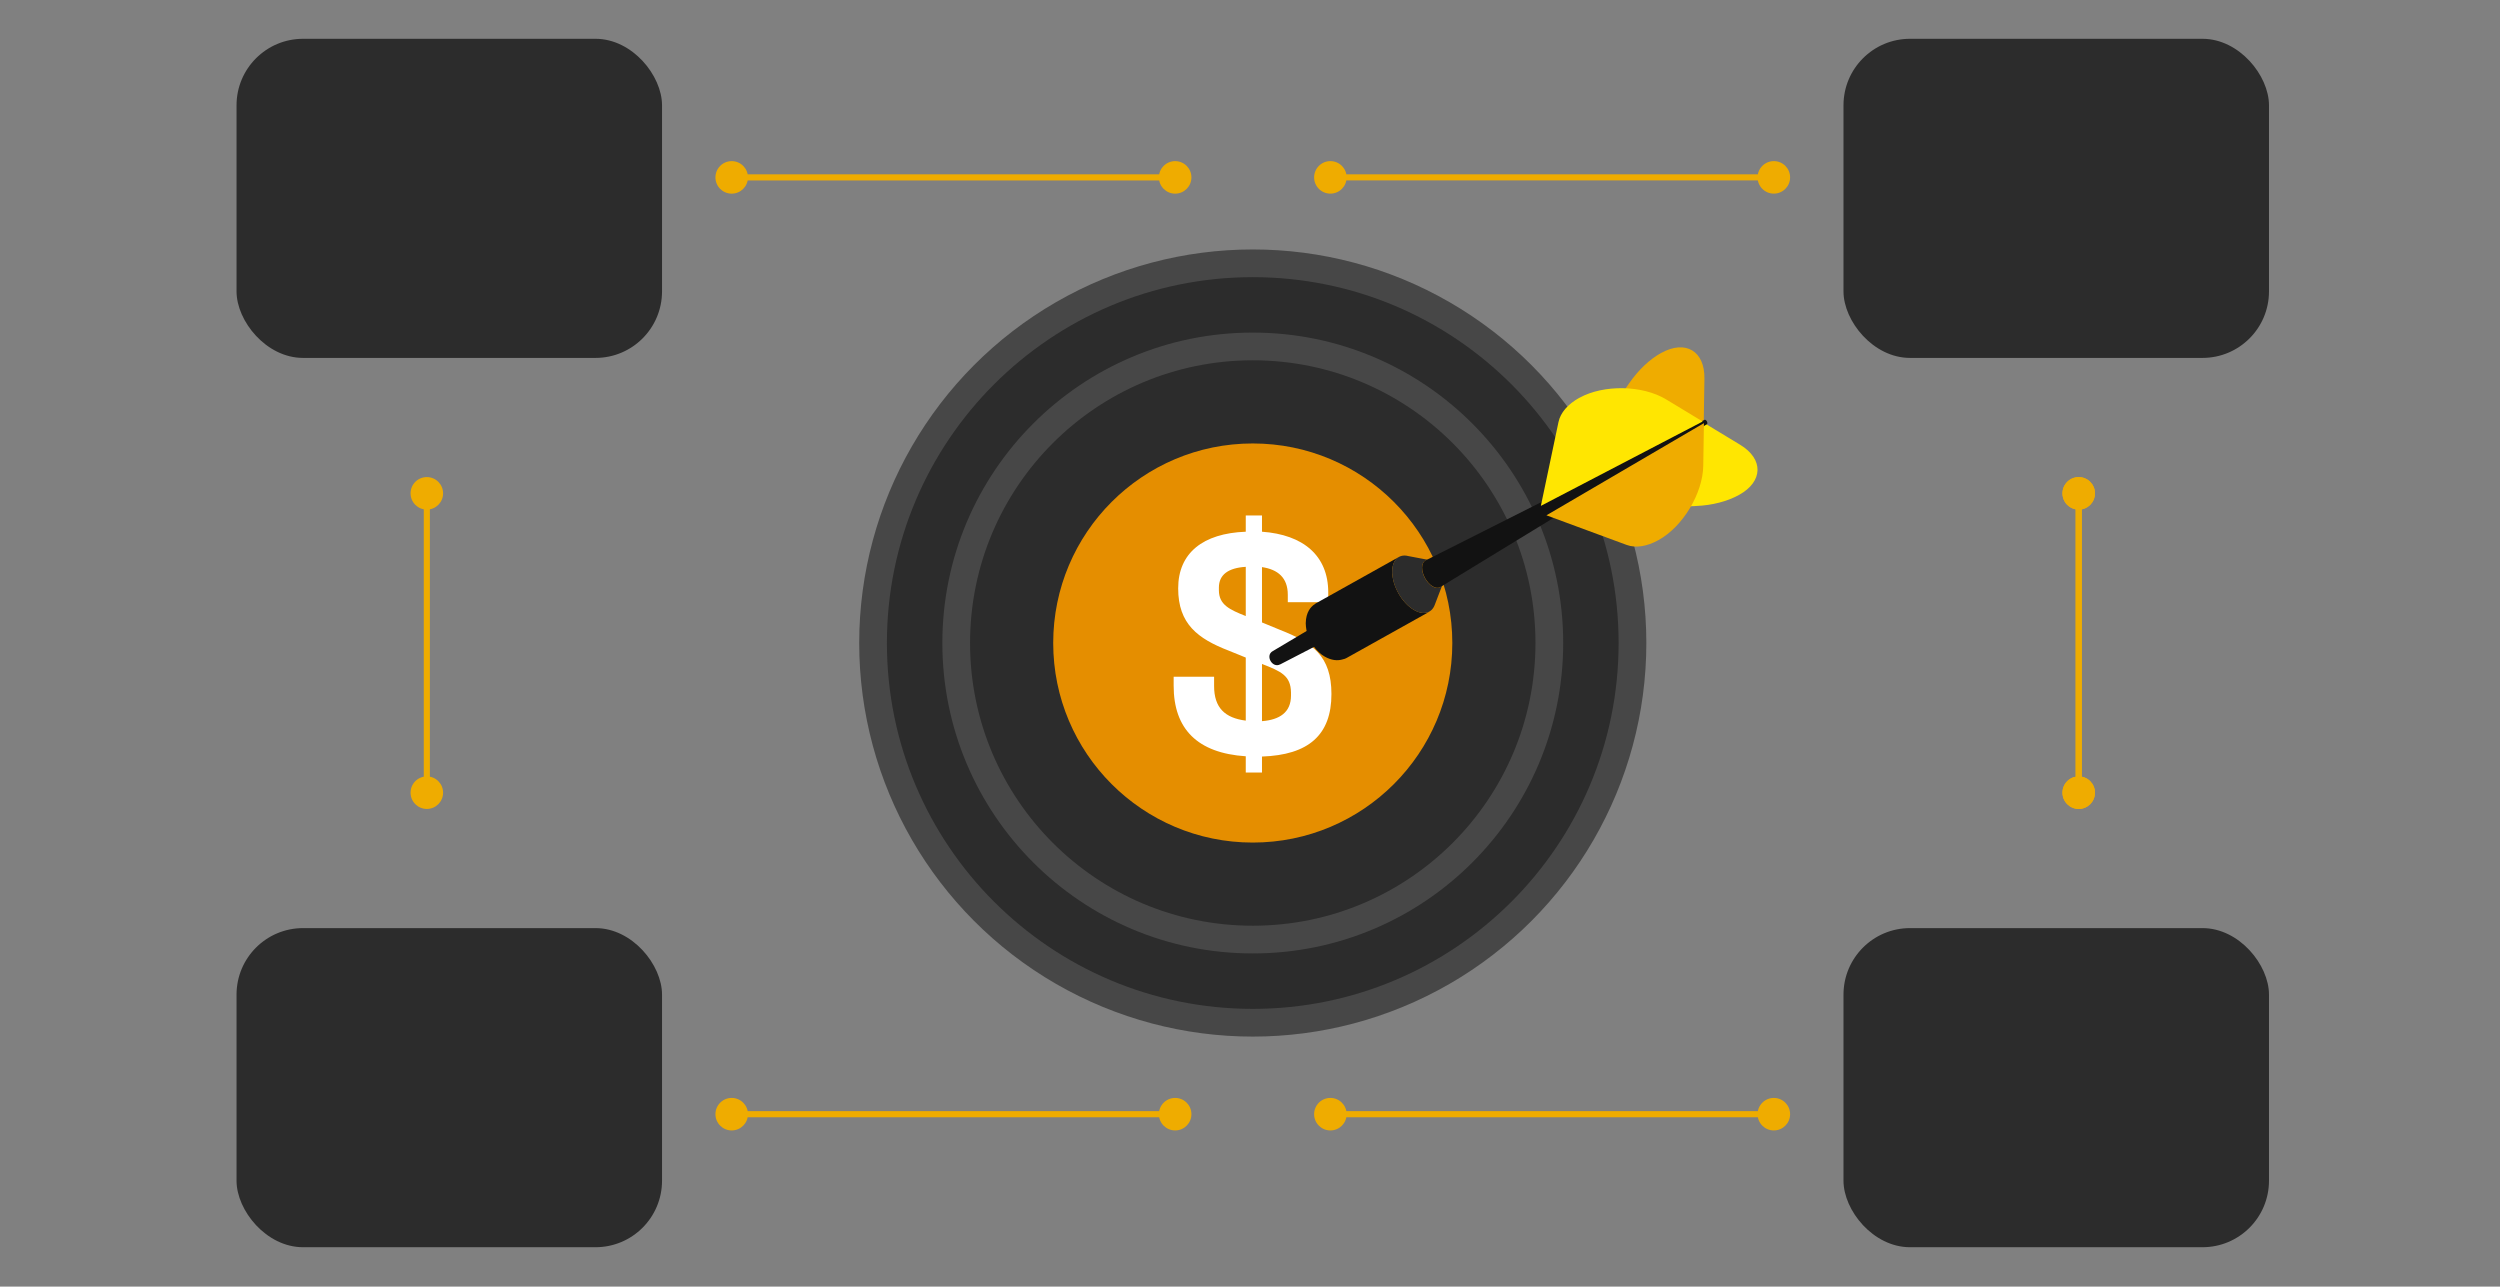
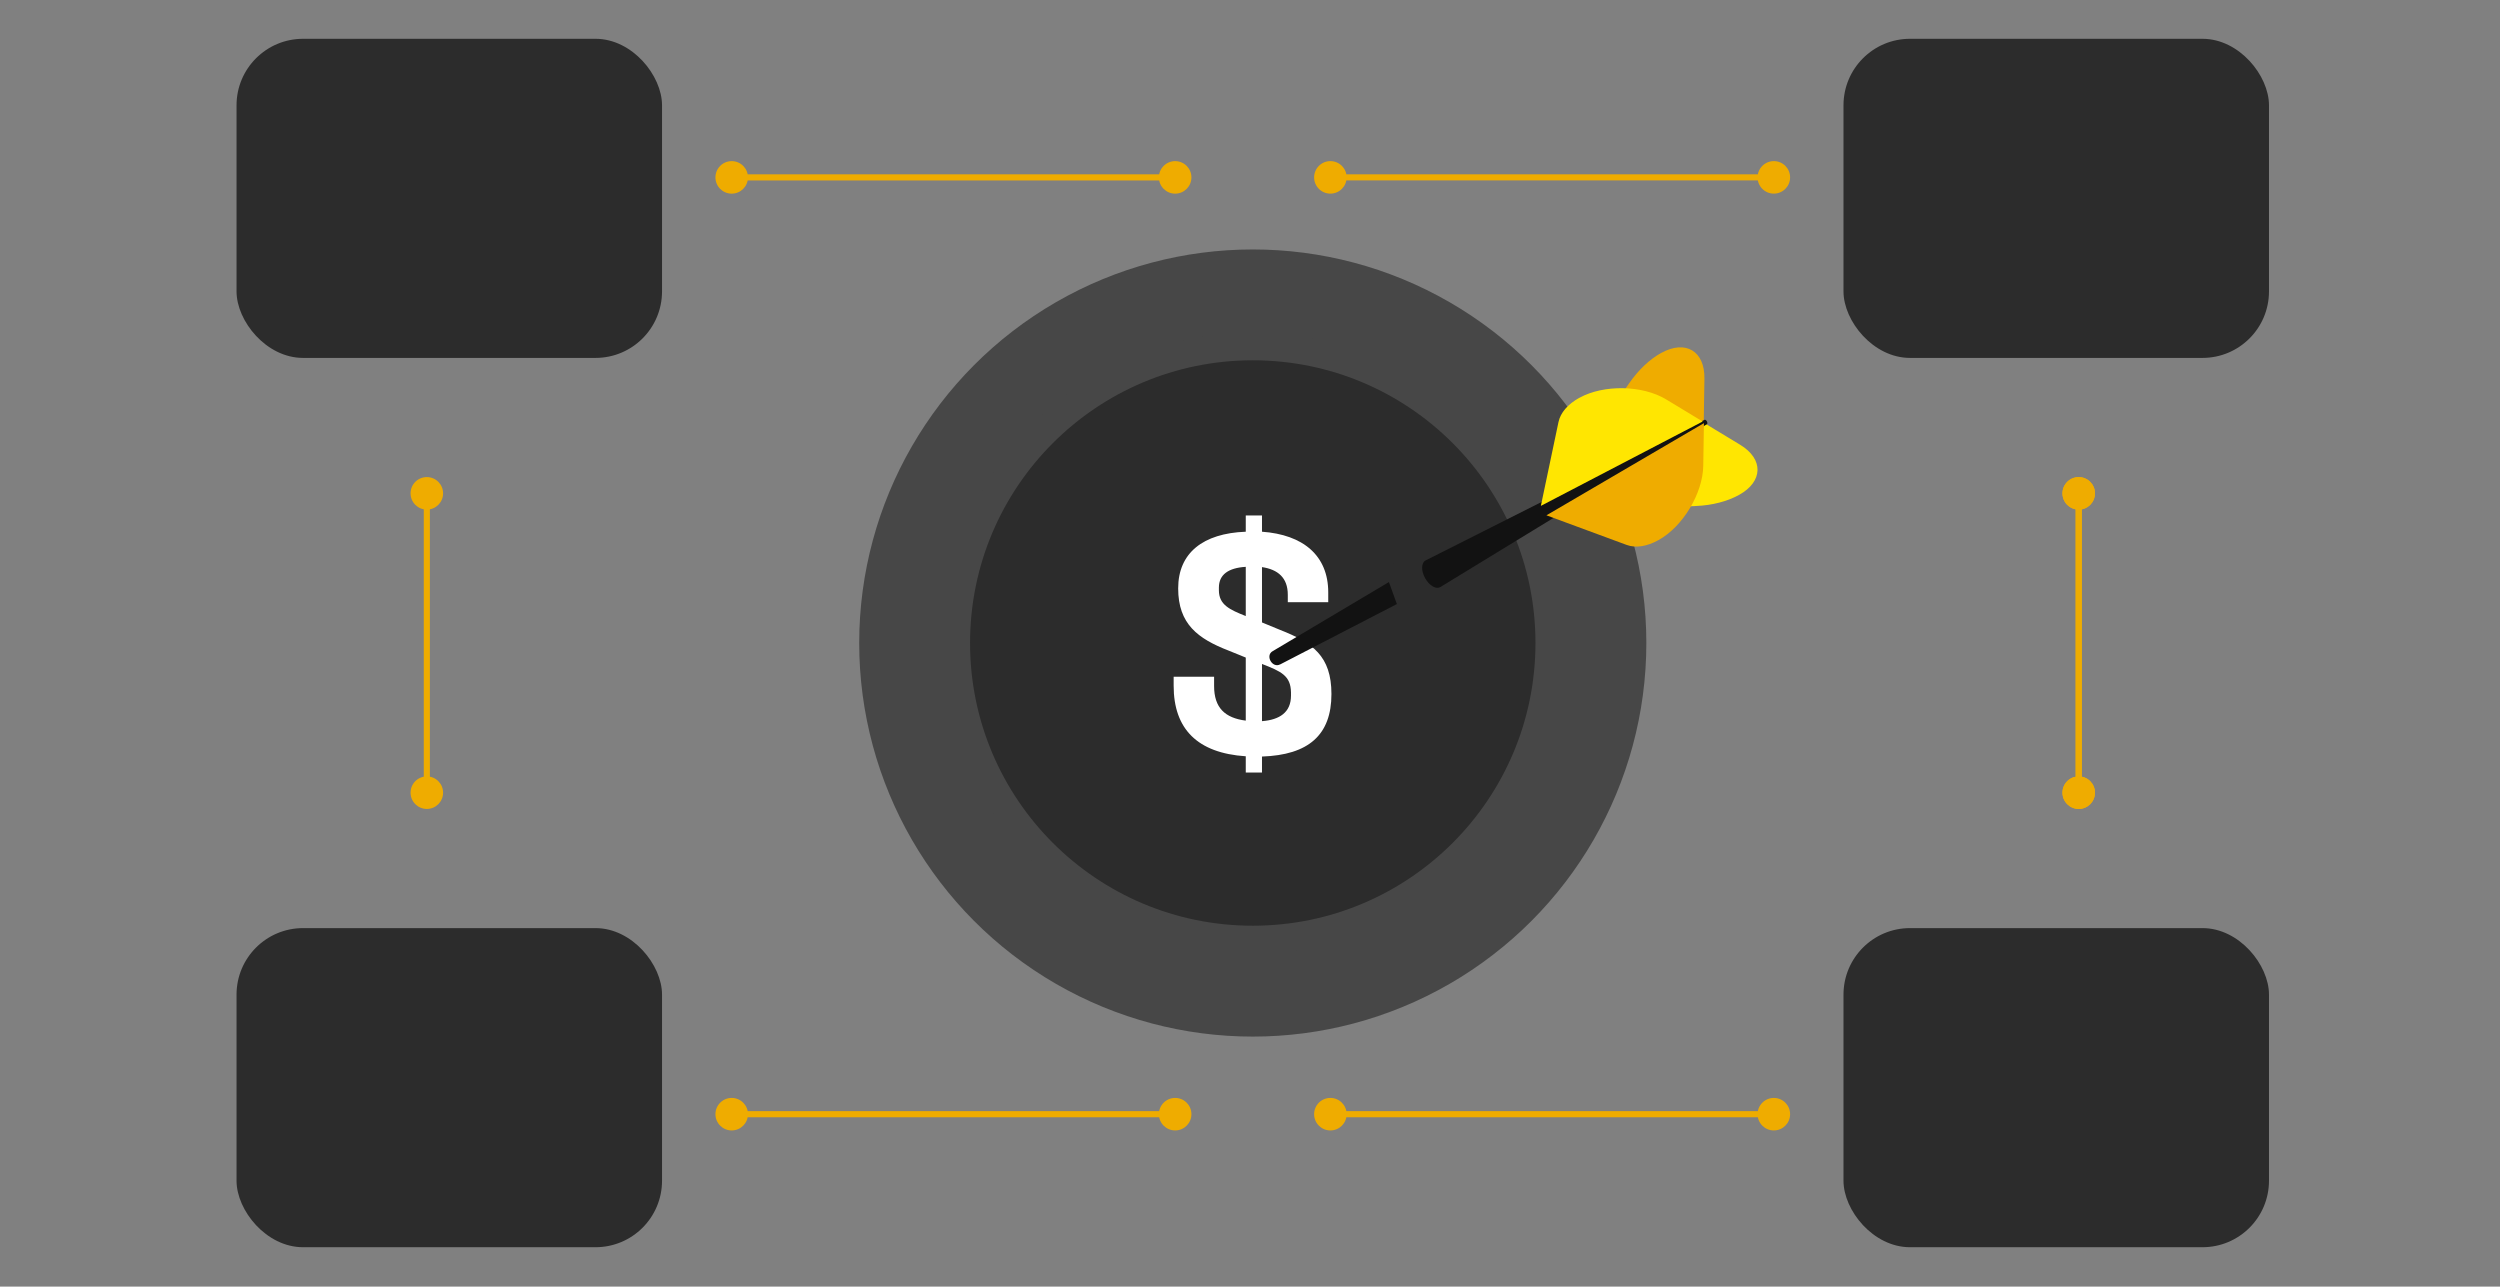
<svg xmlns="http://www.w3.org/2000/svg" width="410" height="211" viewBox="0 0 410 211" fill="none">
  <rect x="0" y="0" width="410" height="211" fill="#808080" stroke="none" />
  <path d="M288.243 29.09C288.243 27.617 289.437 26.423 290.91 26.423C292.383 26.423 293.577 27.617 293.577 29.09C293.577 30.563 292.383 31.756 290.91 31.756C289.437 31.756 288.243 30.563 288.243 29.09ZM215.516 29.09C215.516 27.617 216.71 26.423 218.183 26.423C219.655 26.423 220.849 27.617 220.849 29.09C220.849 30.563 219.655 31.756 218.183 31.756C216.71 31.756 215.516 30.563 215.516 29.09ZM218.183 28.59H290.91V29.59H218.183V28.59Z" fill="#EFAC00" />
  <path d="M340.909 127.334C342.382 127.334 343.576 128.528 343.576 130.001C343.576 131.474 342.382 132.668 340.909 132.668C339.436 132.668 338.243 131.474 338.243 130.001C338.243 128.528 339.436 127.334 340.909 127.334ZM340.909 78.243C342.382 78.243 343.576 79.437 343.576 80.91C343.576 82.383 342.382 83.577 340.909 83.577C339.436 83.577 338.243 82.383 338.243 80.91C338.243 79.437 339.436 78.243 340.909 78.243ZM341.409 80.91L341.409 130.001L340.409 130.001L340.409 80.91L341.409 80.91Z" fill="#EFAC00" />
  <path d="M340.909 127.334C342.382 127.334 343.576 128.528 343.576 130.001C343.576 131.474 342.382 132.668 340.909 132.668C339.436 132.668 338.243 131.474 338.243 130.001C338.243 128.528 339.436 127.334 340.909 127.334ZM340.909 78.243C342.382 78.243 343.576 79.437 343.576 80.91C343.576 82.383 342.382 83.577 340.909 83.577C339.436 83.577 338.243 82.383 338.243 80.91C338.243 79.437 339.436 78.243 340.909 78.243ZM341.409 80.91L341.409 130.001L340.409 130.001L340.409 80.91L341.409 80.91Z" fill="#EFAC00" />
  <path d="M69.999 127.332C71.472 127.332 72.666 128.526 72.666 129.999C72.666 131.472 71.472 132.666 69.999 132.666C68.526 132.666 67.332 131.472 67.332 129.999C67.332 128.526 68.526 127.332 69.999 127.332ZM69.999 78.242C71.472 78.242 72.666 79.435 72.666 80.908C72.666 82.381 71.472 83.575 69.999 83.575C68.526 83.575 67.332 82.381 67.332 80.908C67.332 79.435 68.526 78.242 69.999 78.242ZM70.499 80.908L70.499 129.999L69.499 129.999L69.499 80.908L70.499 80.908Z" fill="#EFAC00" />
  <path d="M190.06 29.092C190.06 27.619 191.254 26.425 192.726 26.425C194.199 26.425 195.393 27.619 195.393 29.092C195.393 30.565 194.199 31.759 192.726 31.759C191.254 31.759 190.06 30.565 190.06 29.092ZM117.332 29.092C117.332 27.619 118.526 26.425 119.999 26.425C121.472 26.425 122.666 27.619 122.666 29.092C122.666 30.565 121.472 31.759 119.999 31.759C118.526 31.759 117.332 30.565 117.332 29.092ZM119.999 28.592H192.726V29.592H119.999V28.592Z" fill="#EFAC00" />
  <path d="M288.243 182.727C288.243 181.254 289.437 180.06 290.91 180.06C292.383 180.06 293.577 181.254 293.577 182.727C293.577 184.199 292.383 185.393 290.91 185.393C289.437 185.393 288.243 184.199 288.243 182.727ZM215.516 182.727C215.516 181.254 216.71 180.06 218.183 180.06C219.655 180.06 220.849 181.254 220.849 182.727C220.849 184.199 219.655 185.393 218.183 185.393C216.71 185.393 215.516 184.199 215.516 182.727ZM218.183 182.227H290.91V183.227H218.183V182.227Z" fill="#EFAC00" />
  <path d="M190.06 182.727C190.06 181.254 191.254 180.06 192.726 180.06C194.199 180.06 195.393 181.254 195.393 182.727C195.393 184.199 194.199 185.393 192.726 185.393C191.254 185.393 190.06 184.199 190.06 182.727ZM117.332 182.727C117.332 181.254 118.526 180.06 119.999 180.06C121.472 180.06 122.666 181.254 122.666 182.727C122.666 184.199 121.472 185.393 119.999 185.393C118.526 185.393 117.332 184.199 117.332 182.727ZM119.999 182.227H192.726V183.227H119.999V182.227Z" fill="#EFAC00" />
  <rect x="38.792" y="6.363" width="69.781" height="52.335" rx="10.909" fill="#2C2C2C" />
  <rect x="38.792" y="152.209" width="69.781" height="52.335" rx="10.909" fill="#2C2C2C" />
  <rect x="302.333" y="6.363" width="69.781" height="52.335" rx="10.909" fill="#2C2C2C" />
  <rect x="302.333" y="152.209" width="69.781" height="52.335" rx="10.909" fill="#2C2C2C" />
  <circle cx="205.455" cy="105.456" r="64.546" fill="#474747" />
-   <circle cx="205.452" cy="105.455" r="60" fill="#2C2C2C" />
  <circle cx="205.455" cy="105.454" r="50.909" fill="#474747" />
  <circle cx="205.453" cy="105.453" r="46.364" fill="#2C2C2C" />
-   <circle cx="205.453" cy="105.454" r="32.727" fill="#E58E00" />
  <path d="M204.305 126.692V124.03C196.407 123.506 192.479 119.579 192.479 112.466V110.983H199.112V112.51C199.112 116.088 200.901 117.746 204.305 118.183V107.841L201.512 106.706C196.45 104.743 193.221 102.343 193.221 96.495C193.221 90.692 197.279 87.463 204.305 87.201V84.539H206.967V87.201C213.687 87.681 217.832 91.085 217.832 97.15V98.764H211.199V97.543C211.199 94.75 209.585 93.397 206.967 93.004V102.081L209.934 103.303C215.258 105.397 218.356 107.579 218.356 113.819C218.356 120.539 214.603 123.812 206.967 124.074V126.692H204.305ZM199.898 96.801C199.898 99.201 201.687 99.986 204.305 101.034V92.961C201.469 93.135 199.898 94.226 199.898 96.365V96.801ZM206.967 118.27C209.847 118.052 211.723 116.83 211.723 114.081V113.557C211.679 110.808 210.109 110.11 206.967 108.888V118.27Z" fill="white" />
  <path d="M254.31 84.018L278.155 82.982C280.81 82.873 283.282 82.228 285.191 81.173C289.173 78.973 289.255 75.291 285.391 72.946L279.4 69.318L254.31 84.028V84.018Z" fill="#FFE601" />
  <path d="M272.443 57.873C270.534 58.928 268.68 60.692 267.171 62.873L253.616 82.51L279.416 69.092L279.525 62.092C279.598 57.564 276.425 55.682 272.443 57.883V57.873Z" fill="#EFAC00" />
  <path d="M209.931 108.972L229.088 99.064L227.782 95.455L208.734 106.782C207.428 107.491 208.669 109.66 209.953 108.951L209.931 108.972Z" fill="#121212" />
-   <path d="M231.896 100.036C229.905 98.881 228.305 96.054 228.323 93.727C228.323 92.545 228.751 91.718 229.433 91.336L215.796 98.954C215.687 99.018 215.596 99.109 215.505 99.191C215.523 99.172 215.533 99.136 215.56 99.118C215.042 99.481 214.169 100.318 214.142 102.218C214.214 105.181 216.123 107.045 217.251 107.681C218.323 108.29 219.333 108.418 220.269 108.118C220.46 108.081 220.642 108.018 220.805 107.927L234.442 100.309C233.787 100.672 232.896 100.609 231.923 100.045L231.896 100.036Z" fill="#121212" />
  <path d="M230.802 91.159C230.804 91.157 230.803 91.154 230.8 91.153C229.367 90.885 228.334 91.866 228.315 93.727C228.315 93.809 228.315 93.882 228.315 93.963C228.352 94.918 228.643 95.936 229.115 96.882C229.77 98.209 230.77 99.382 231.888 100.036C233.443 100.945 234.779 100.554 235.288 99.227L236.606 95.782C236.361 96.427 235.706 96.618 234.952 96.182C234.406 95.863 233.925 95.291 233.606 94.645C233.379 94.182 233.234 93.691 233.215 93.227C233.215 93.191 233.215 93.154 233.215 93.109C233.215 92.2 233.725 91.727 234.425 91.854L230.804 91.165C230.801 91.164 230.8 91.161 230.802 91.159V91.159Z" fill="#2C2C2C" />
  <path d="M279.526 68.864L233.798 91.909C233.453 92.082 233.235 92.491 233.226 93.091C233.226 94.227 233.998 95.6 234.962 96.164C235.453 96.454 235.898 96.473 236.226 96.273L279.926 69.573C279.98 69.546 280.007 69.473 280.007 69.382C280.007 69.191 279.88 68.964 279.716 68.873C279.635 68.827 279.571 68.827 279.516 68.855L279.526 68.864Z" fill="#121212" />
  <path d="M259.027 65.229C257.118 66.283 255.909 67.692 255.591 69.22L252.7 82.965L279.237 69.129L273.246 65.501C269.373 63.156 263.009 63.038 259.027 65.238V65.229Z" fill="#FFE601" />
  <path d="M253.616 84.511L266.789 89.374C268.253 89.911 270.089 89.629 271.998 88.574C275.98 86.374 279.262 80.92 279.334 76.402L279.443 69.393L253.616 84.511Z" fill="#EFAC00" />
</svg>